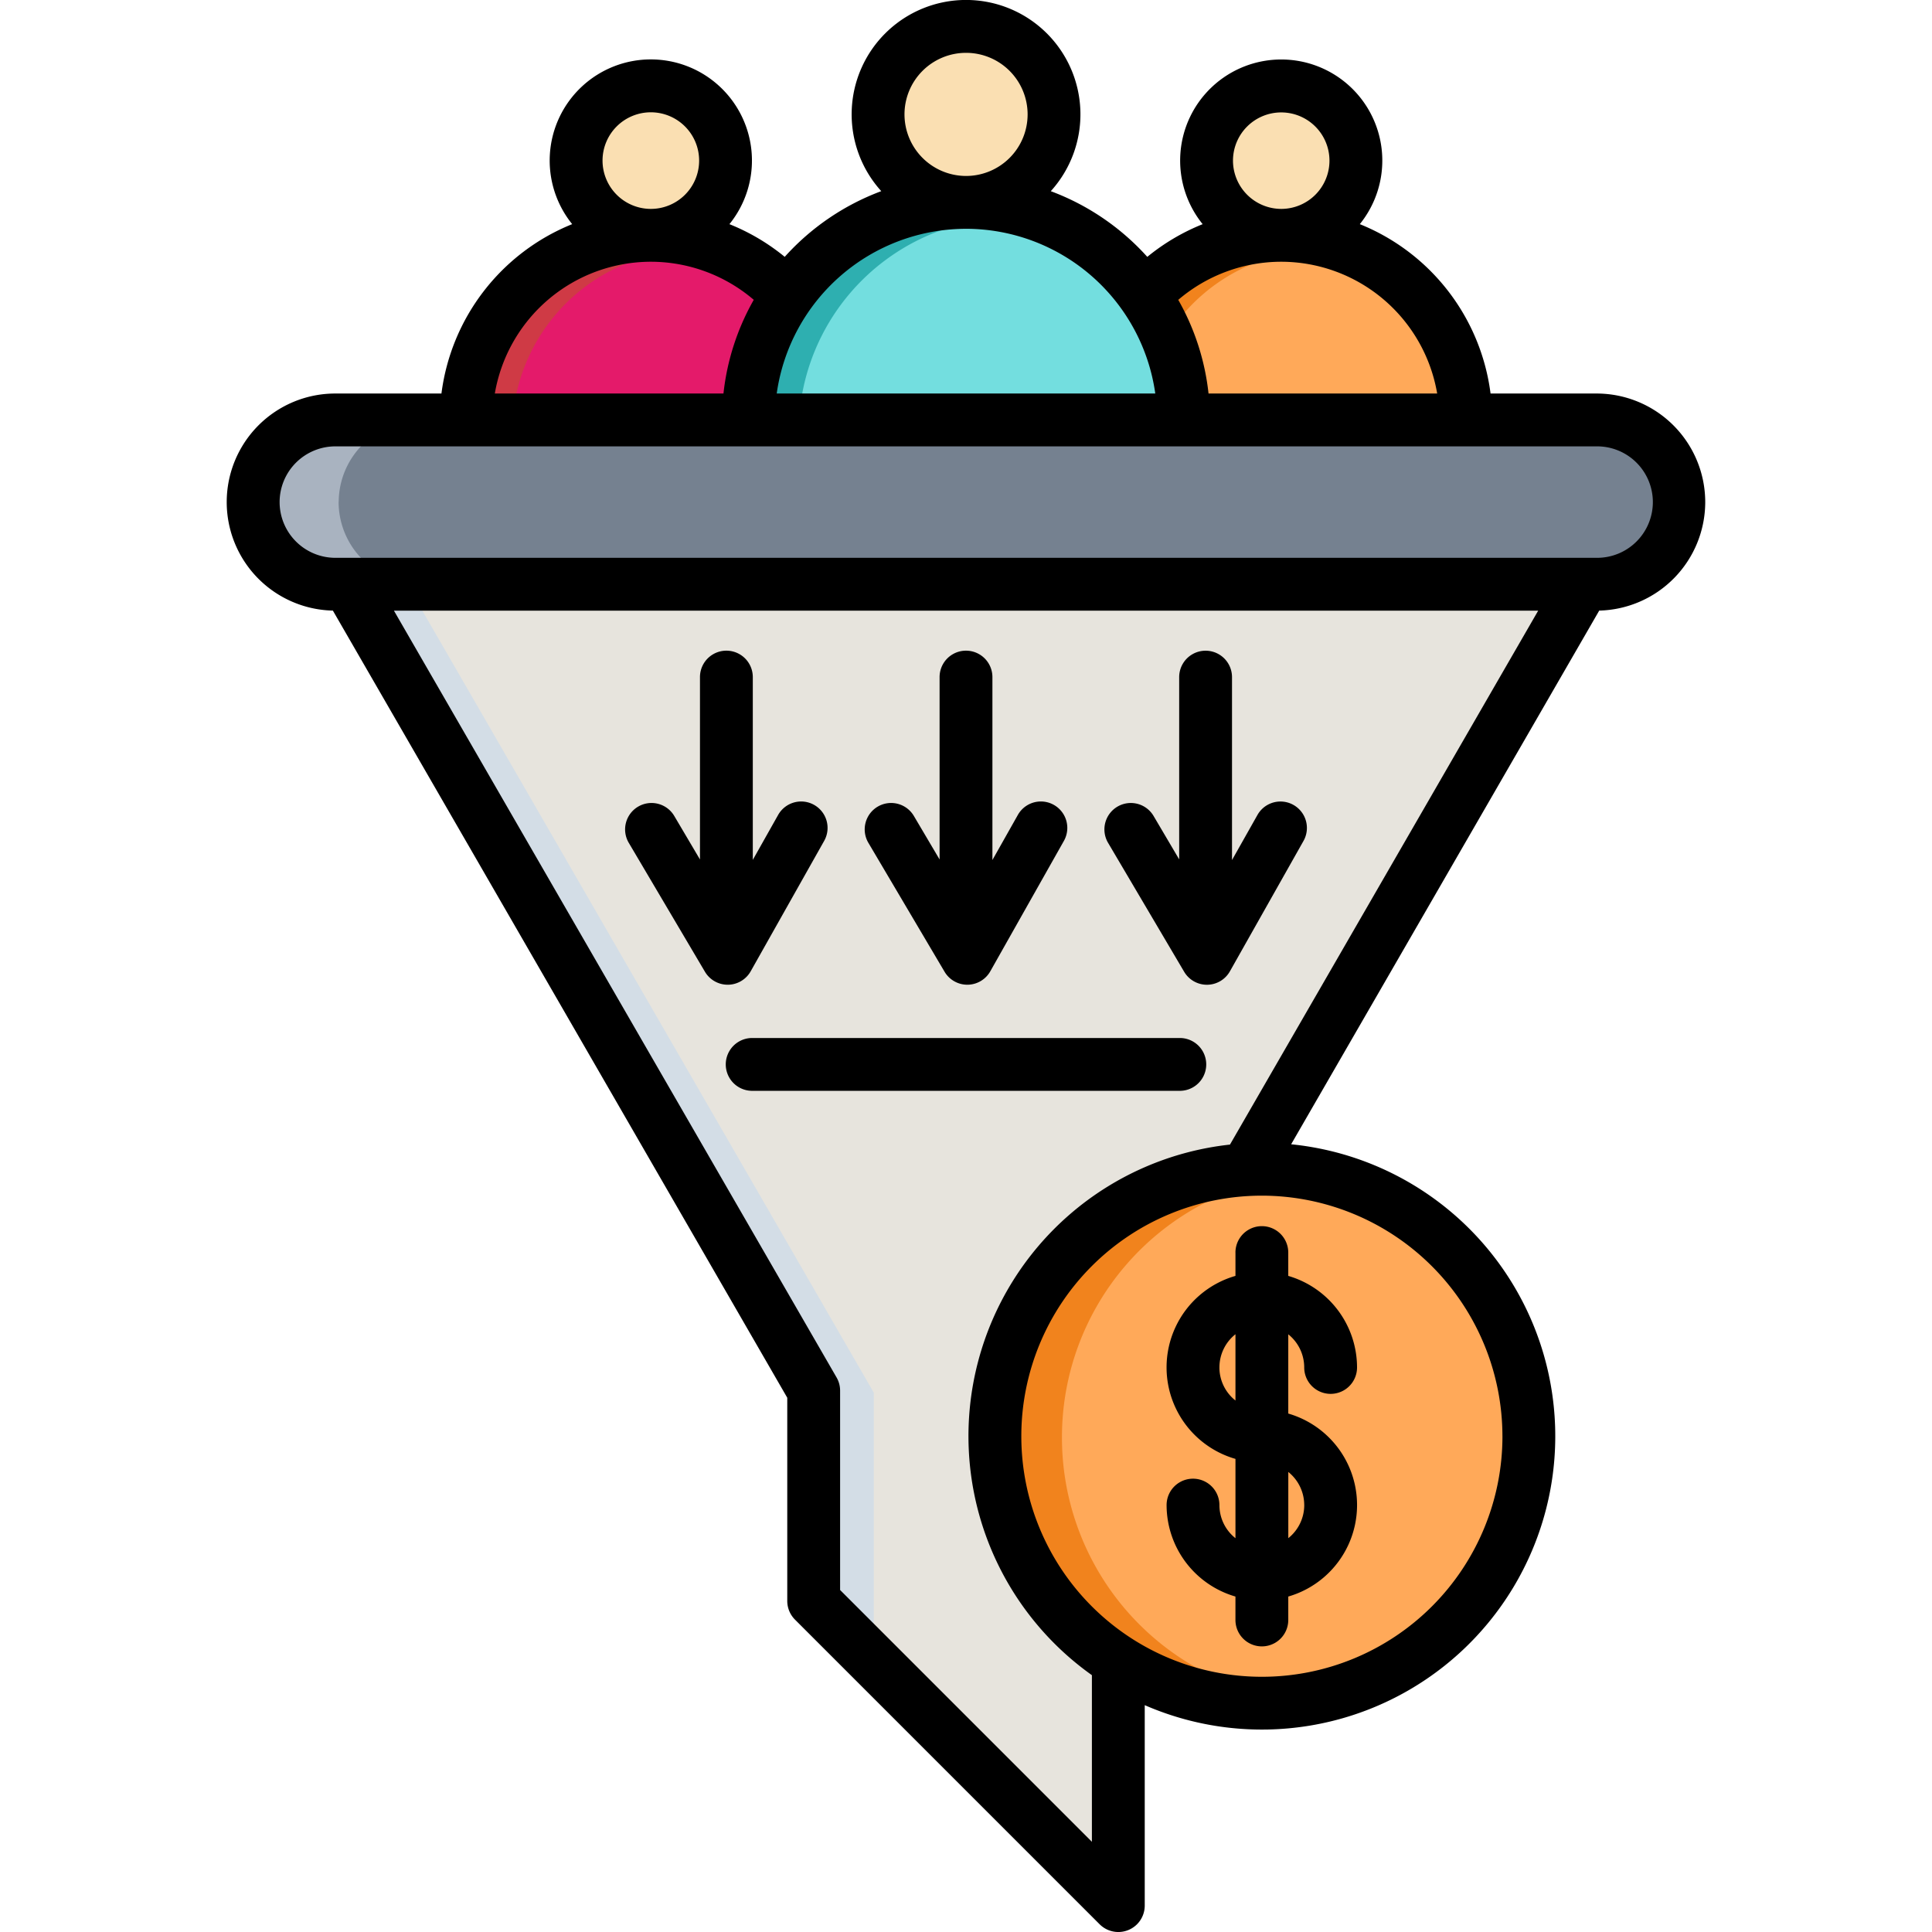
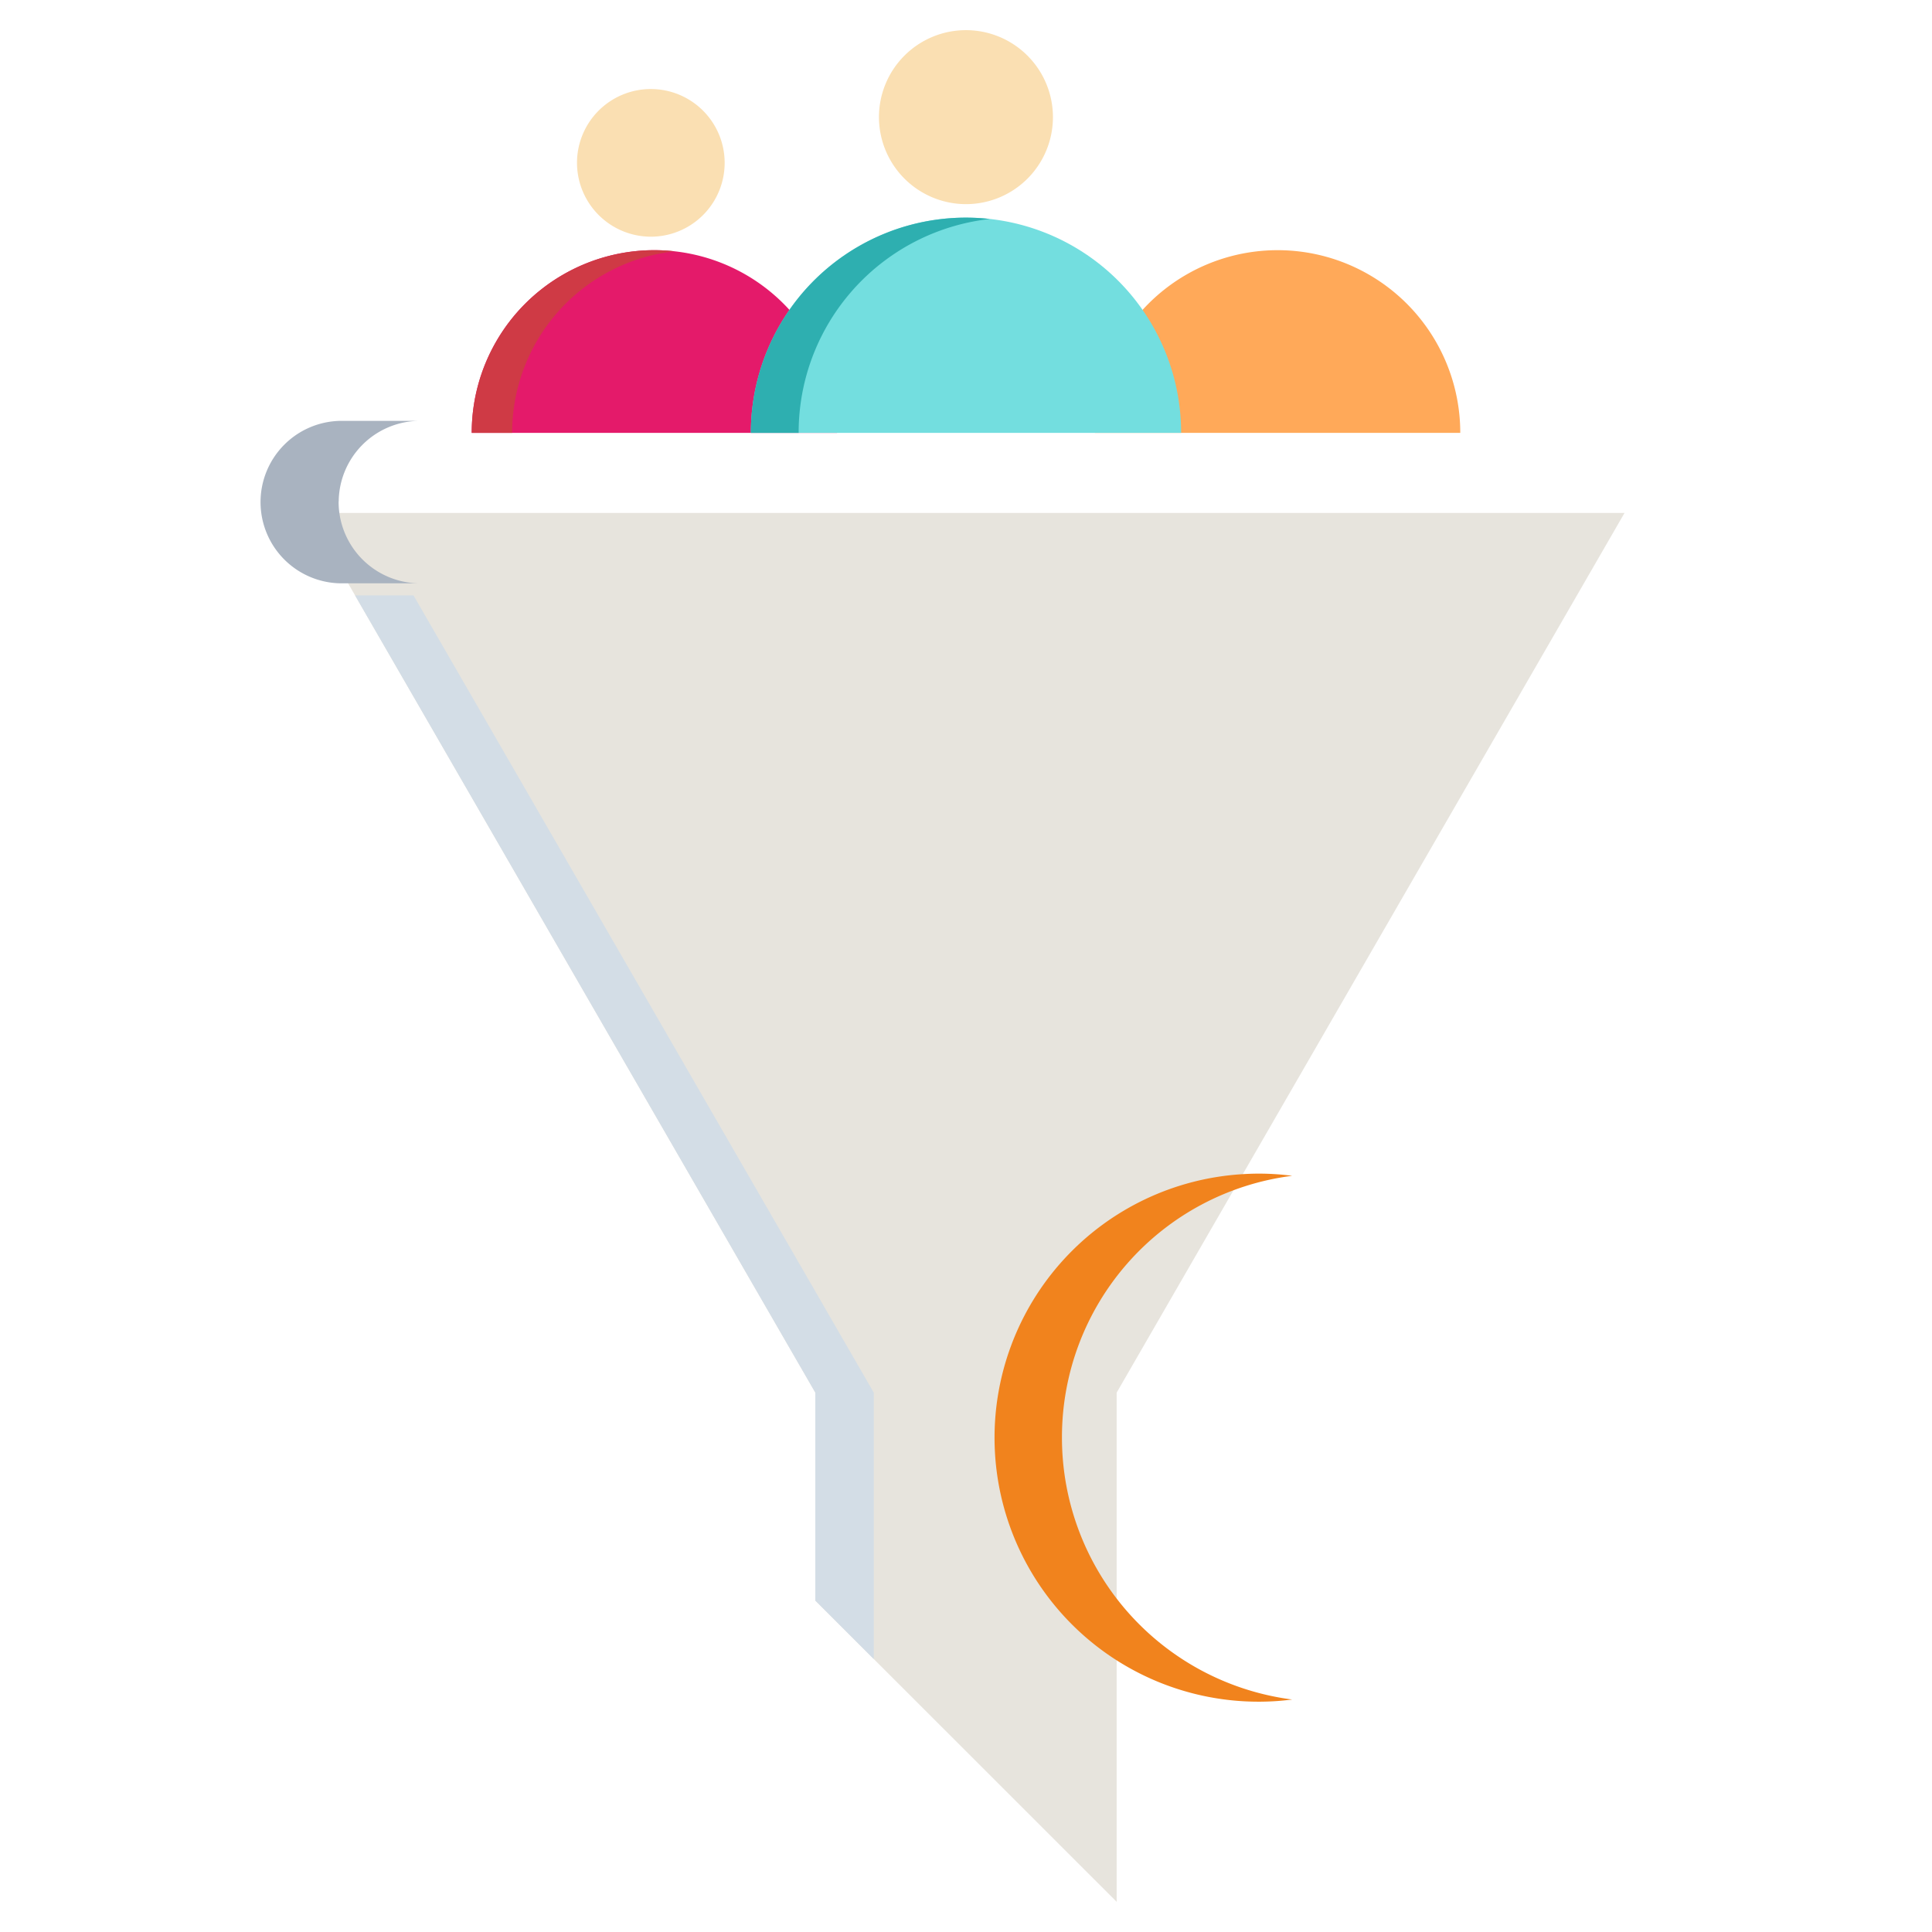
<svg xmlns="http://www.w3.org/2000/svg" version="1.1" width="512" height="512" x="0" y="0" viewBox="0 0 512 512" style="enable-background:new 0 0 512 512" xml:space="preserve" class="">
  <g>
    <g fill-rule="evenodd">
      <path fill="#e7e4dd" d="m295.929 369.058 134.588-233.119H81.483l134.588 233.119v55.115l79.858 79.83z" opacity="1" data-original="#eaf6ff" class="" />
-       <path fill="#ffa959" d="M333.523 450.975A69.972 69.972 0 1 0 263.552 381a70.1 70.1 0 0 0 69.971 69.971z" opacity="1" data-original="#3bb54a" class="" />
-       <path fill="#758190" d="M90.724 111.53h330.524a21.583 21.583 0 0 1 21.53 21.53 21.6 21.6 0 0 1-21.53 21.529H90.724a21.6 21.6 0 0 1-21.53-21.529 21.583 21.583 0 0 1 21.53-21.53z" opacity="1" data-original="#ffba57" class="" />
-       <path fill="#fadfb2" d="M339.552 62.727a19.566 19.566 0 1 0-19.58-19.58 19.6 19.6 0 0 0 19.58 19.58z" opacity="1" data-original="#fbbd80" class="" />
      <path fill="#e41a6a" d="M173.4 66.3a48.4 48.4 0 0 1 48.415 48.415h-96.8A48.4 48.4 0 0 1 173.4 66.3z" opacity="1" data-original="#e6404d" class="" />
      <path fill="#fadfb2" d="M172.463 62.727a19.566 19.566 0 1 0-19.553-19.58 19.606 19.606 0 0 0 19.553 19.58zM256 54.1a23.054 23.054 0 1 0-23.068-23.04A23.088 23.088 0 0 0 256 54.1z" opacity="1" data-original="#fbbd80" class="" />
      <path fill="#cf3a45" d="M135.719 114.712a48.406 48.406 0 0 1 43.06-48.112 50.17 50.17 0 0 0-5.383-.3 48.4 48.4 0 0 0-48.386 48.415z" opacity="1" data-original="#cf3a45" class="" />
      <path fill="#ffa959" d="M338.6 66.3a48.4 48.4 0 0 1 48.386 48.415h-96.8A48.4 48.4 0 0 1 338.6 66.3z" opacity="1" data-original="#3bb54a" class="" />
-       <path fill="#f1831d" d="M308.012 91.26a48.319 48.319 0 0 1 36.468-24.606 52.09 52.09 0 0 0-5.88-.354 48.392 48.392 0 0 0-48.415 48.415h11.785a47.982 47.982 0 0 1 6.042-23.452z" opacity="1" data-original="#35a343" class="" />
      <path fill="#73dedf" d="M256 57.674a57.018 57.018 0 0 1 57.01 57.038H198.99A57.018 57.018 0 0 1 256 57.674z" opacity="1" data-original="#56a5e6" class="" />
      <path fill="#2eafb0" d="M216.263 92.193a57.029 57.029 0 0 1 46.053-34.162 59.768 59.768 0 0 0-6.316-.357 57 57 0 0 0-57.01 57.038h12.66a56.831 56.831 0 0 1 4.613-22.519z" opacity="1" data-original="#4d95cf" class="" />
      <path fill="#d3dde6" d="M231.559 369.058 109.576 157.771H94.088l121.983 211.287v55.115l15.488 15.488z" opacity="1" data-original="#d3dde6" class="" />
      <path fill="#a9b3c0" d="M89.763 132.758a21.568 21.568 0 0 1 21.5-21.228H90.724a21.53 21.53 0 1 0 0 43.059h20.541a21.6 21.6 0 0 1-21.53-21.529c0-.11.028-.192.028-.3z" opacity="1" data-original="#e6a74e" class="" />
      <path fill="#f1831d" d="M281.429 381a69.82 69.82 0 0 1 61.019-69.4 68.384 68.384 0 0 0-8.925-.577c-1.4 0-2.8.055-4.174.138a69.965 69.965 0 0 0 4.174 139.805 68.385 68.385 0 0 0 8.925-.576A69.972 69.972 0 0 1 281.429 381z" opacity="1" data-original="#35a343" class="" />
    </g>
-     <path d="M451.905 133.06a28.8 28.8 0 0 0-28.772-28.772h-28.121A56.061 56.061 0 0 0 360.364 59.4a26.787 26.787 0 1 0-41.647.006 56.087 56.087 0 0 0-14.672 8.667 64.892 64.892 0 0 0-25.575-17.41 30.314 30.314 0 1 0-44.924-.006 64.883 64.883 0 0 0-25.586 17.408 55.91 55.91 0 0 0-14.655-8.66 26.8 26.8 0 1 0-41.669-.006 56.061 56.061 0 0 0-34.648 44.889H88.867a28.767 28.767 0 0 0-.651 57.527l120.417 208.6v53.854a7 7 0 0 0 2.051 4.952l80.731 80.731A7 7 0 0 0 303.367 505v-53.115a77.748 77.748 0 1 0 38.8-148.64l81.644-141.431a28.8 28.8 0 0 0 28.094-28.754zM326.754 42.577a12.784 12.784 0 1 1 12.784 12.784 12.813 12.813 0 0 1-12.784-12.784zm12.784 26.787a41.986 41.986 0 0 1 41.329 34.924h-60.593a64.167 64.167 0 0 0-8.024-24.824 42.052 42.052 0 0 1 27.288-10.1zM239.7 30.331A16.314 16.314 0 1 1 256 46.63a16.333 16.333 0 0 1-16.3-16.299zm16.3 30.3a50.725 50.725 0 0 1 50.161 43.654H205.839A50.725 50.725 0 0 1 256 60.634zm-96.322-18.054a12.8 12.8 0 1 1 12.784 12.784 12.813 12.813 0 0 1-12.784-12.784zm12.784 26.787a42.005 42.005 0 0 1 27.292 10.093 64.171 64.171 0 0 0-8.028 24.831h-60.593a41.986 41.986 0 0 1 41.329-34.924zM74.1 133.06a14.785 14.785 0 0 1 14.769-14.769h334.264a14.769 14.769 0 1 1 0 29.537H88.867A14.785 14.785 0 0 1 74.1 133.06zm215.264 355.034-66.728-66.728v-52.83a7 7 0 0 0-.938-3.5l-117.3-203.2h303.235l-81.68 141.493a77.708 77.708 0 0 0-36.589 140.607zm108.8-107.481a63.752 63.752 0 1 1-63.752-63.752 63.824 63.824 0 0 1 63.747 63.752zm-85.494-91.532H199.335a7 7 0 0 1 0-14h113.33a7 7 0 0 1 0 14zm14.741 42.86v6.182a25.233 25.233 0 0 0 0 48.5v21.017a11.191 11.191 0 0 1-4.252-8.772 7 7 0 1 0-14 0 25.274 25.274 0 0 0 18.247 24.232v6.209a7 7 0 1 0 14 0V423.1a25.24 25.24 0 0 0 0-48.493v-21a11.238 11.238 0 0 1 4.224 8.782 7 7 0 1 0 14 0 25.294 25.294 0 0 0-18.227-24.261v-6.184a7 7 0 1 0-14 0zm-4.252 30.445a11.23 11.23 0 0 1 4.252-8.8v17.567a11.19 11.19 0 0 1-4.257-8.767zm22.479 36.482a11.2 11.2 0 0 1-4.224 8.759v-17.541a11.241 11.241 0 0 1 4.219 8.782zM192.843 260.961a7 7 0 0 1-6.027-3.441l-20.183-34.157a7 7 0 1 1 12.055-7.124l6.812 11.531v-48.335a7 7 0 1 1 14 0v48.443l6.713-11.911a7 7 0 1 1 12.2 6.875l-19.47 34.558a7 7 0 0 1-6.028 3.564zm37.287-37.6a7 7 0 1 1 12.055-7.124L249 227.77v-48.335a7 7 0 1 1 14 0v48.476l6.743-11.948a7 7 0 1 1 12.2 6.883l-19.5 34.554a7 7 0 0 1-6.028 3.56h-.07a7 7 0 0 1-6.028-3.441zm63.522 0a7 7 0 0 1 12.061-7.116l6.782 11.5v-48.3a7 7 0 1 1 14 0v48.476l6.744-11.948a7 7 0 1 1 12.2 6.883l-19.5 34.554a7 7 0 0 1-6.03 3.56h-.068a7 7 0 0 1-6.03-3.445z" fill="#000000" opacity="1" data-original="#000000" class="" />
  </g>
</svg>